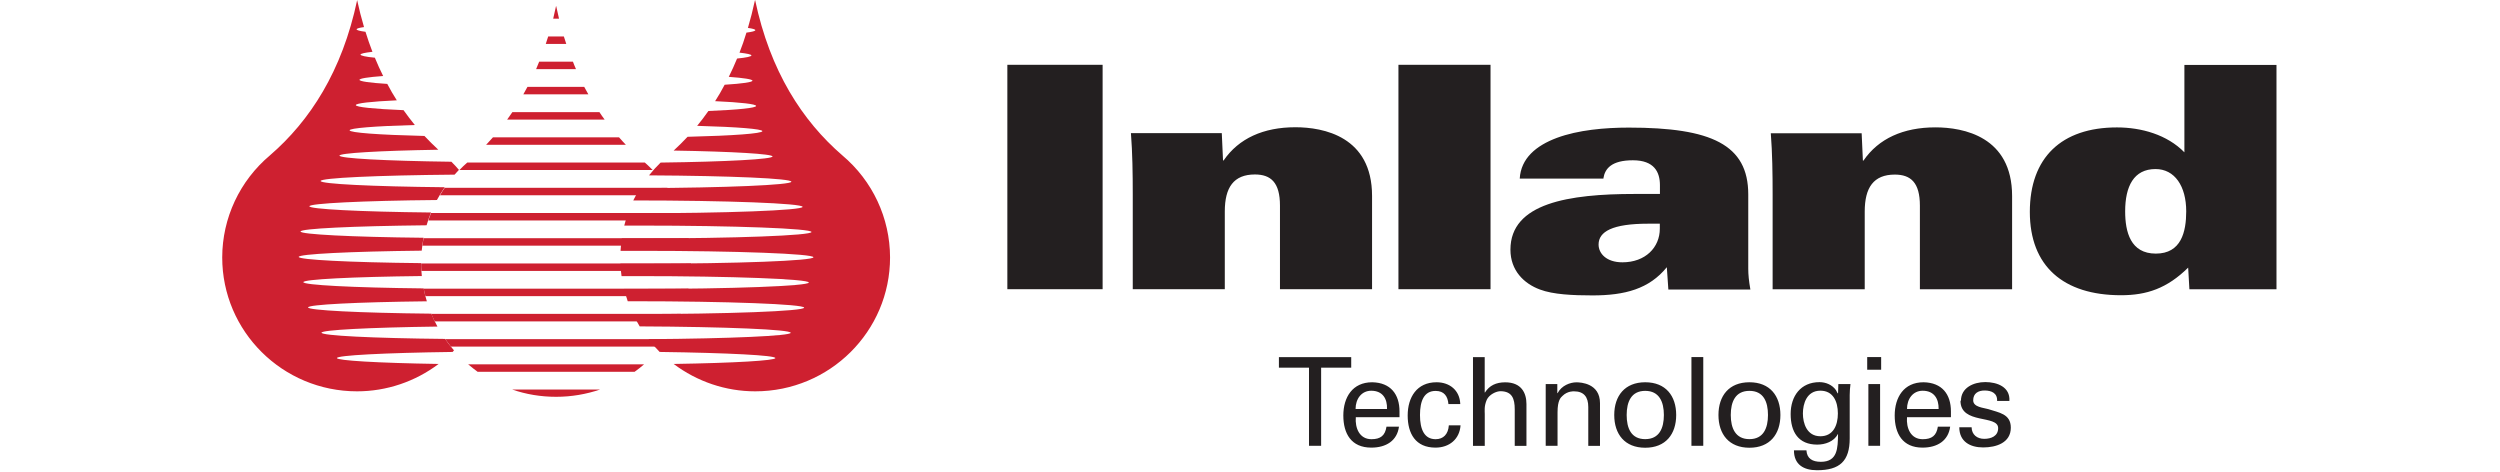
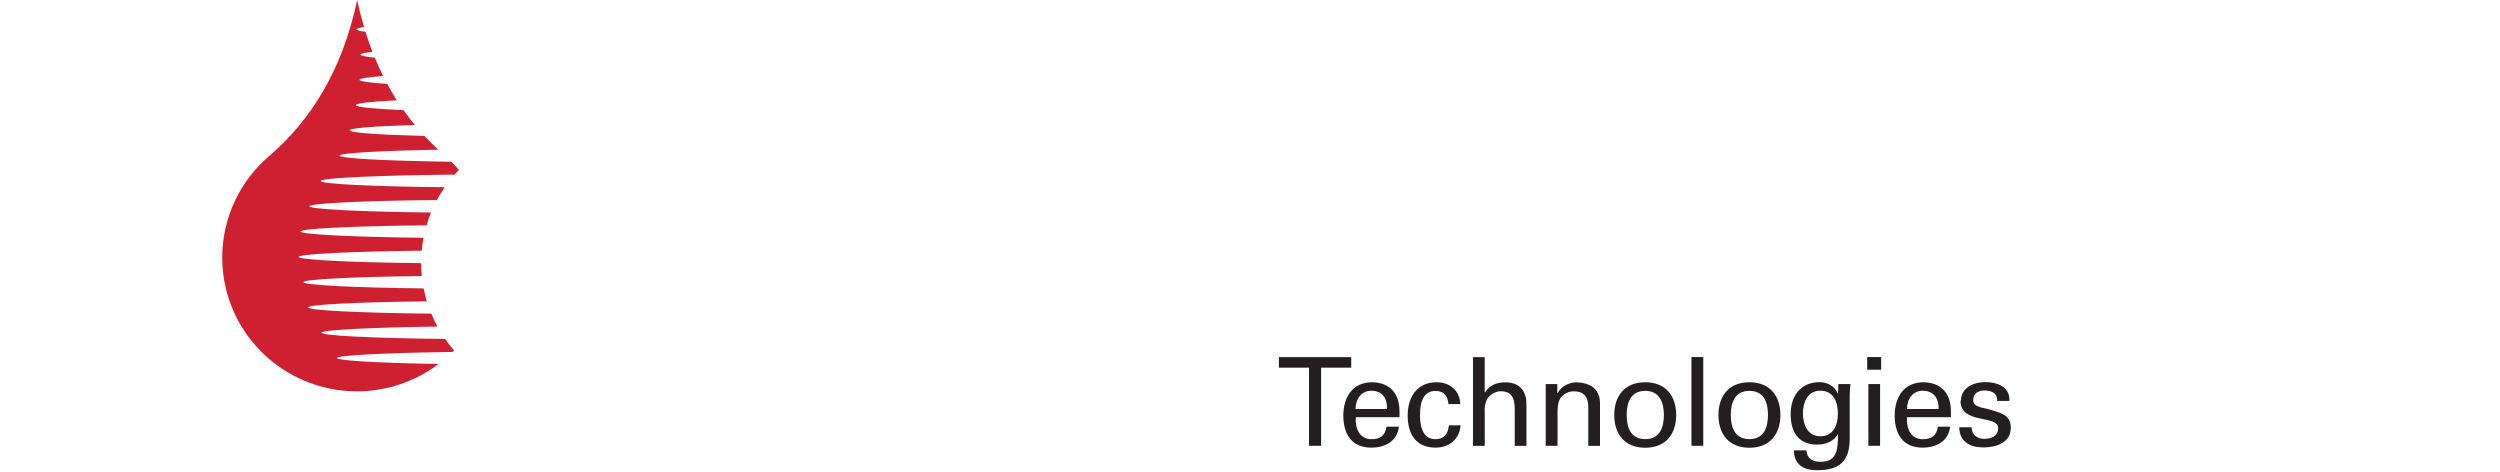
<svg xmlns="http://www.w3.org/2000/svg" id="Layer_1" data-name="Layer 1" viewBox="0 0 424.58 80.17">
  <defs>
    <style>
      .cls-1 {
        fill: #231f20;
      }

      .cls-1, .cls-2 {
        stroke-width: 0px;
      }

      .cls-2 {
        fill: #ce2030;
      }
    </style>
  </defs>
  <path class="cls-1" d="M332.95,68.05c0,4.1,6.4,2.33,6.4,4.66,0,1.36-1.19,1.82-2.37,1.82s-2.12-.69-2.14-1.97h-2.09c0,2.43,1.83,3.43,4.05,3.43s4.7-.79,4.7-3.36c0-2.36-2.06-2.56-3.84-3.15-.75-.23-2.55-.31-2.55-1.49s.85-1.67,1.94-1.67c1.16,0,2.19.44,2.12,1.77h2.09c.15-2.38-2.09-3.2-4.1-3.2s-4.13.97-4.13,3.18l-.05-.03ZM323.87,69.46c0-1.72,1.01-3.1,2.66-3.1,1.94,0,2.74,1.36,2.71,3.1h-5.37ZM331.33,70.84v-.97c0-2.9-1.5-4.89-4.65-4.95-3.35,0-4.9,2.56-4.9,5.64s1.34,5.46,4.72,5.46c2.53,0,4.39-1.18,4.7-3.56h-2.09c-.23,1.51-1.01,2.13-2.58,2.13-2.04,0-2.81-1.9-2.66-3.74h7.46ZM317.11,62.79h2.37v-2.15h-2.37v2.15ZM319.3,65.23h-1.99v10.48h1.99v-10.48h0ZM312.13,66.79c0,.15-.28-.46-.31-.51-.65-.95-1.78-1.38-2.81-1.38-3.2,0-4.9,2.38-4.9,5.41s1.29,5.2,4.52,5.2c1.32,0,2.84-.51,3.48-1.77h.05c-.05,2.36-.05,4.69-2.92,4.69-1.42,0-2.37-.54-2.45-1.95h-2.12c0,2.41,1.63,3.38,3.92,3.38,3.87,0,5.55-1.56,5.55-5.41v-7.35c0-.61.05-1.26.13-1.87h-2.06l-.05,1.56h-.03ZM306.19,70.22c0-1.64.64-3.87,2.97-3.87,2.17,0,2.97,1.85,2.97,3.87s-.8,3.87-2.97,3.87c-2.32,0-2.97-2.23-2.97-3.87ZM293.94,70.48c0-2.23.77-4.1,3.17-4.1s3.15,1.87,3.15,4.1-.77,4.1-3.15,4.1-3.17-1.87-3.17-4.1ZM297.11,64.92c-3.48,0-5.26,2.31-5.26,5.56s1.78,5.56,5.26,5.56,5.26-2.31,5.26-5.56-1.78-5.56-5.26-5.56ZM289.27,60.64h-2.01v15.07h2.01v-15.07ZM276.26,70.48c0-2.23.77-4.1,3.15-4.1s3.17,1.87,3.17,4.1-.77,4.1-3.17,4.1-3.15-1.87-3.15-4.1ZM279.41,64.92c-3.46,0-5.26,2.31-5.26,5.56s1.78,5.56,5.26,5.56,5.26-2.31,5.26-5.56-1.78-5.56-5.26-5.56ZM264.47,65.23h-1.96v10.48h2.01v-5.69c0-2.05.54-2.51.85-2.79.85-.85,1.94-.77,1.94-.77,1.68,0,2.43.95,2.43,2.67v6.59h1.99v-7.25c0-3.36-3.25-3.54-4-3.54-1.06,0-2.53.54-3.2,1.84h-.05v-1.54h0ZM252.16,75.71v-5.38c0-.59-.13-1.33.34-2.43.39-.87,1.6-1.49,2.4-1.46,1.88.05,2.35,1.23,2.35,3.08v6.2h1.99v-7.1c0-1.87-.85-3.69-3.61-3.69-1.55,0-2.68.54-3.43,1.72h-.05v-6h-1.99v15.07h2.01ZM248,68.58c-.1-2.28-1.78-3.66-4.03-3.66-3.35,0-4.9,2.56-4.9,5.64s1.34,5.46,4.72,5.46c2.35,0,4.1-1.44,4.26-3.79h-1.99c-.1,1.51-.93,2.36-2.24,2.36-1.91,0-2.66-1.64-2.66-4.1s.72-4.1,2.66-4.1c1.45,0,2.06.92,2.17,2.23h1.99l.03-.03ZM230.22,69.46c0-1.72,1.01-3.1,2.66-3.1,1.94,0,2.74,1.36,2.68,3.1h-5.34ZM237.68,70.84v-.97c0-2.9-1.5-4.89-4.64-4.95-3.35,0-4.9,2.56-4.9,5.64s1.34,5.46,4.75,5.46c2.53,0,4.39-1.18,4.7-3.56h-2.12c-.23,1.51-1.01,2.13-2.55,2.13-2.04,0-2.81-1.9-2.66-3.74h7.46-.03ZM222.28,75.71h2.09v-13.27h5.11v-1.79h-12.28v1.79h5.11v13.27h-.03Z" />
-   <path class="cls-1" d="M371.84,49.13h14.78V11.03h-15.64v14.84c-2.94-3-7.3-4.23-11.46-4.23-9.42,0-14.79,5.13-14.79,14.35s5.7,14.15,15.48,14.15c4.36,0,7.82-1.15,11.41-4.69l.21,3.69h0ZM360.92,35.89c0-4.23,1.45-7.18,5.16-7.18,3.25,0,5.21,2.9,5.21,7.18,0,3.49-.85,7.18-5.16,7.18s-5.21-3.69-5.21-7.18ZM301.03,49.13h15.66v-13.2c0-4.07,1.5-6.28,5.11-6.28,2.71,0,4.26,1.36,4.26,5.28v14.2h15.66v-15.84c0-10.1-8.26-11.66-13.03-11.66-5.44,0-9.65,1.9-12.21,5.64h-.1l-.21-4.64h-15.43c.26,3.38.31,6.87.31,10.4v16.09h-.03ZM281.89,37.99v.85c0,3.18-2.45,5.71-6.35,5.71-2.71,0-4.05-1.49-4.05-3.02,0-2.2,2.35-3.54,8.41-3.54h1.99ZM272.31,30.27c.26-1.64,1.39-3.05,5.01-3.05s4.59,2,4.59,4.23v1.49h-4.31c-11.12,0-21.08,1.54-21.08,9.46,0,3.54,2.3,5.77,5.01,6.77,2.25.85,5.6,1,8.93,1,5.5,0,9.63-1.1,12.62-4.79l.26,3.79h13.93c-.26-1.49-.36-2.54-.36-3.54v-12.61c0-8.46-6.27-11.35-20.28-11.35-4.1,0-8.62.41-12.21,1.74-3.56,1.33-6.12,3.49-6.32,6.92h14.22v-.05ZM237.5,49.11h15.64V11h-15.64v38.11ZM192.37,49.11h15.64v-13.2c0-4.07,1.5-6.28,5.11-6.28,2.71,0,4.26,1.36,4.26,5.28v14.2h15.64v-15.84c0-10.1-8.26-11.66-13.03-11.66-5.42,0-9.62,1.9-12.18,5.64h-.1l-.21-4.64h-15.43c.26,3.38.31,6.87.31,10.4v16.09h0ZM171.08,49.11h16.18V11h-16.18v38.11Z" />
  <path class="cls-2" d="M60.66,0c-2.55,12.1-8.03,20.53-14.82,26.39-5.13,4.32-8.09,10.64-8.1,17.33,0,12.56,10.25,22.74,22.9,22.74,5.01,0,9.87-1.65,13.85-4.65-10.48-.17-17.25-.58-17.27-1,0-.46,7.91-.88,19.65-1.04.08-.08.15-.17.23-.27-.54-.61-1.04-1.27-1.51-1.94-12.42-.13-20.97-.56-20.99-1.06.04-.46,7.95-.88,19.69-1.04-.39-.71-.74-1.44-1.04-2.19-12.4-.13-20.93-.58-20.93-1.06s8.16-.9,20.17-1.04c-.21-.71-.41-1.44-.54-2.19-12.15-.13-20.43-.58-20.43-1.06s8.14-.9,20.12-1.04c-.08-.73-.12-1.46-.12-2.19-12.34-.13-20.79-.58-20.79-1.06s8.51-.92,20.89-1.06c.08-.73.17-1.46.31-2.19-12.38-.13-20.87-.58-20.89-1.06,0-.5,8.76-.92,21.41-1.06.21-.73.46-1.46.75-2.17-12.26-.13-20.66-.58-20.66-1.06s8.9-.94,21.66-1.06c.41-.75.85-1.48,1.33-2.17-12.46-.13-21.06-.56-21.08-1.06.02-.52,9.48-.96,22.75-1.08.23-.27.48-.54.74-.81-.41-.48-.83-.94-1.28-1.38-11.41-.15-19-.58-19.01-1.04,0-.42,6.56-.83,16.79-1-.81-.75-1.59-1.52-2.36-2.34-7.85-.19-12.69-.56-12.71-.96,0-.36,4.16-.71,11.08-.9-.66-.81-1.3-1.65-1.92-2.52-5.11-.21-8.09-.52-8.1-.86,0-.31,2.53-.61,6.96-.81-.56-.88-1.12-1.82-1.62-2.79-3.04-.19-4.72-.44-4.72-.69,0-.23,1.41-.46,4.02-.65-.5-1-.97-2.04-1.41-3.11-1.59-.15-2.42-.35-2.44-.52,0-.17.7-.33,2.03-.48-.43-1.09-.81-2.23-1.18-3.4-.99-.13-1.51-.27-1.51-.42,0-.13.44-.27,1.26-.38-.44-1.48-.83-3.02-1.18-4.63v-.02Z" />
-   <path class="cls-2" d="M128.24,0c2.55,12.1,8.03,20.53,14.82,26.39,5.13,4.32,8.09,10.64,8.1,17.33,0,12.56-10.25,22.74-22.9,22.74-5.01,0-9.86-1.65-13.85-4.65,10.48-.17,17.25-.58,17.27-1,0-.46-7.91-.88-19.65-1.04-.68-.69-1.32-1.4-1.9-2.17,13.95-.1,24.14-.56,24.16-1.08,0-.56-11.03-1.02-25.65-1.09-.41-.67-.79-1.38-1.12-2.09,16.05,0,29.05-.5,29.05-1.09s-13.02-1.09-29.05-1.09h-.91c-.23-.69-.44-1.38-.62-2.09h2.32c16.05,0,29.05-.5,29.05-1.09s-13.02-1.09-29.05-1.09h-2.75c-.1-.69-.17-1.4-.19-2.11h3.73c16.05,0,29.05-.5,29.05-1.09s-13.02-1.09-29.05-1.09h-3.71c.04-.71.12-1.4.21-2.11h3.17c16.06,0,29.05-.5,29.05-1.09s-13.02-1.09-29.05-1.09h-2.75c.17-.71.39-1.4.64-2.09h.6c16.05,0,29.05-.5,29.05-1.09s-12.82-1.09-28.76-1.09c.35-.71.74-1.42,1.14-2.09,14.64-.06,25.71-.54,25.71-1.09s-10.21-1-24.18-1.08c.62-.77,1.28-1.5,1.97-2.17,11.41-.15,19-.58,19.01-1.04,0-.42-6.56-.83-16.79-1,.81-.75,1.59-1.52,2.36-2.34,7.85-.19,12.69-.56,12.71-.96,0-.36-4.16-.71-11.08-.9.66-.81,1.3-1.65,1.91-2.52,5.11-.21,8.09-.52,8.1-.86,0-.31-2.53-.61-6.96-.81.56-.88,1.12-1.82,1.62-2.79,3.04-.19,4.72-.44,4.72-.69,0-.23-1.41-.46-4.02-.65.5-1,.97-2.04,1.41-3.11,1.59-.15,2.42-.35,2.44-.52,0-.17-.7-.33-2.03-.48.43-1.09.83-2.23,1.18-3.4.99-.13,1.51-.27,1.51-.42,0-.13-.44-.27-1.26-.38.44-1.48.83-3.02,1.18-4.63l.02-.04Z" />
-   <path class="cls-2" d="M87,66.16c2.34.81,4.84,1.23,7.45,1.23s5.11-.44,7.45-1.23h-14.89ZM79.5,61.87c.52.44,1.06.86,1.61,1.27h26.67c.56-.4,1.1-.83,1.61-1.27h-29.9.02ZM75.61,57.59c.31.42.62.85.95,1.27h35.78c.33-.4.64-.83.95-1.27h-37.68ZM73.25,53.31c.17.42.37.85.58,1.27h41.24c.19-.42.39-.83.58-1.27h-42.4ZM71.96,49.02c.08.42.17.85.29,1.27h44.39c.1-.42.21-.85.29-1.27h-44.97ZM71.53,44.74c0,.42,0,.85.04,1.27h45.75c.02-.42.04-.85.04-1.27h-45.82ZM71.94,40.45c-.08.42-.15.85-.21,1.27h45.42c-.06-.42-.12-.85-.21-1.27h-45.01.02ZM73.21,36.17c-.17.42-.33.85-.46,1.27h43.39c-.15-.42-.31-.85-.46-1.27h-42.46ZM75.53,31.89c-.29.4-.54.83-.81,1.27h39.42c-.25-.42-.52-.85-.81-1.27h-37.82.02ZM79.36,27.6c-.46.4-.91.83-1.33,1.27h32.81c-.43-.44-.87-.86-1.33-1.27h-30.14ZM83.72,23.32c-.39.42-.77.85-1.16,1.27h23.73c-.39-.4-.77-.83-1.16-1.27h-21.41ZM87.02,19.04c-.29.42-.58.85-.89,1.27h16.56c-.31-.4-.6-.83-.89-1.27h-14.8.02ZM89.58,14.75c-.23.42-.46.85-.7,1.27h11.04c-.23-.42-.46-.83-.7-1.27h-9.67.02ZM91.57,10.47c-.17.42-.35.85-.52,1.27h6.77c-.17-.42-.37-.83-.52-1.27h-5.73ZM93.1,6.19c-.14.42-.27.85-.41,1.27h3.48c-.14-.42-.27-.83-.41-1.27h-2.67ZM94.43,1.04c-.15.73-.31,1.42-.48,2.13h.99c-.17-.69-.33-1.4-.48-2.13h-.02Z" />
</svg>